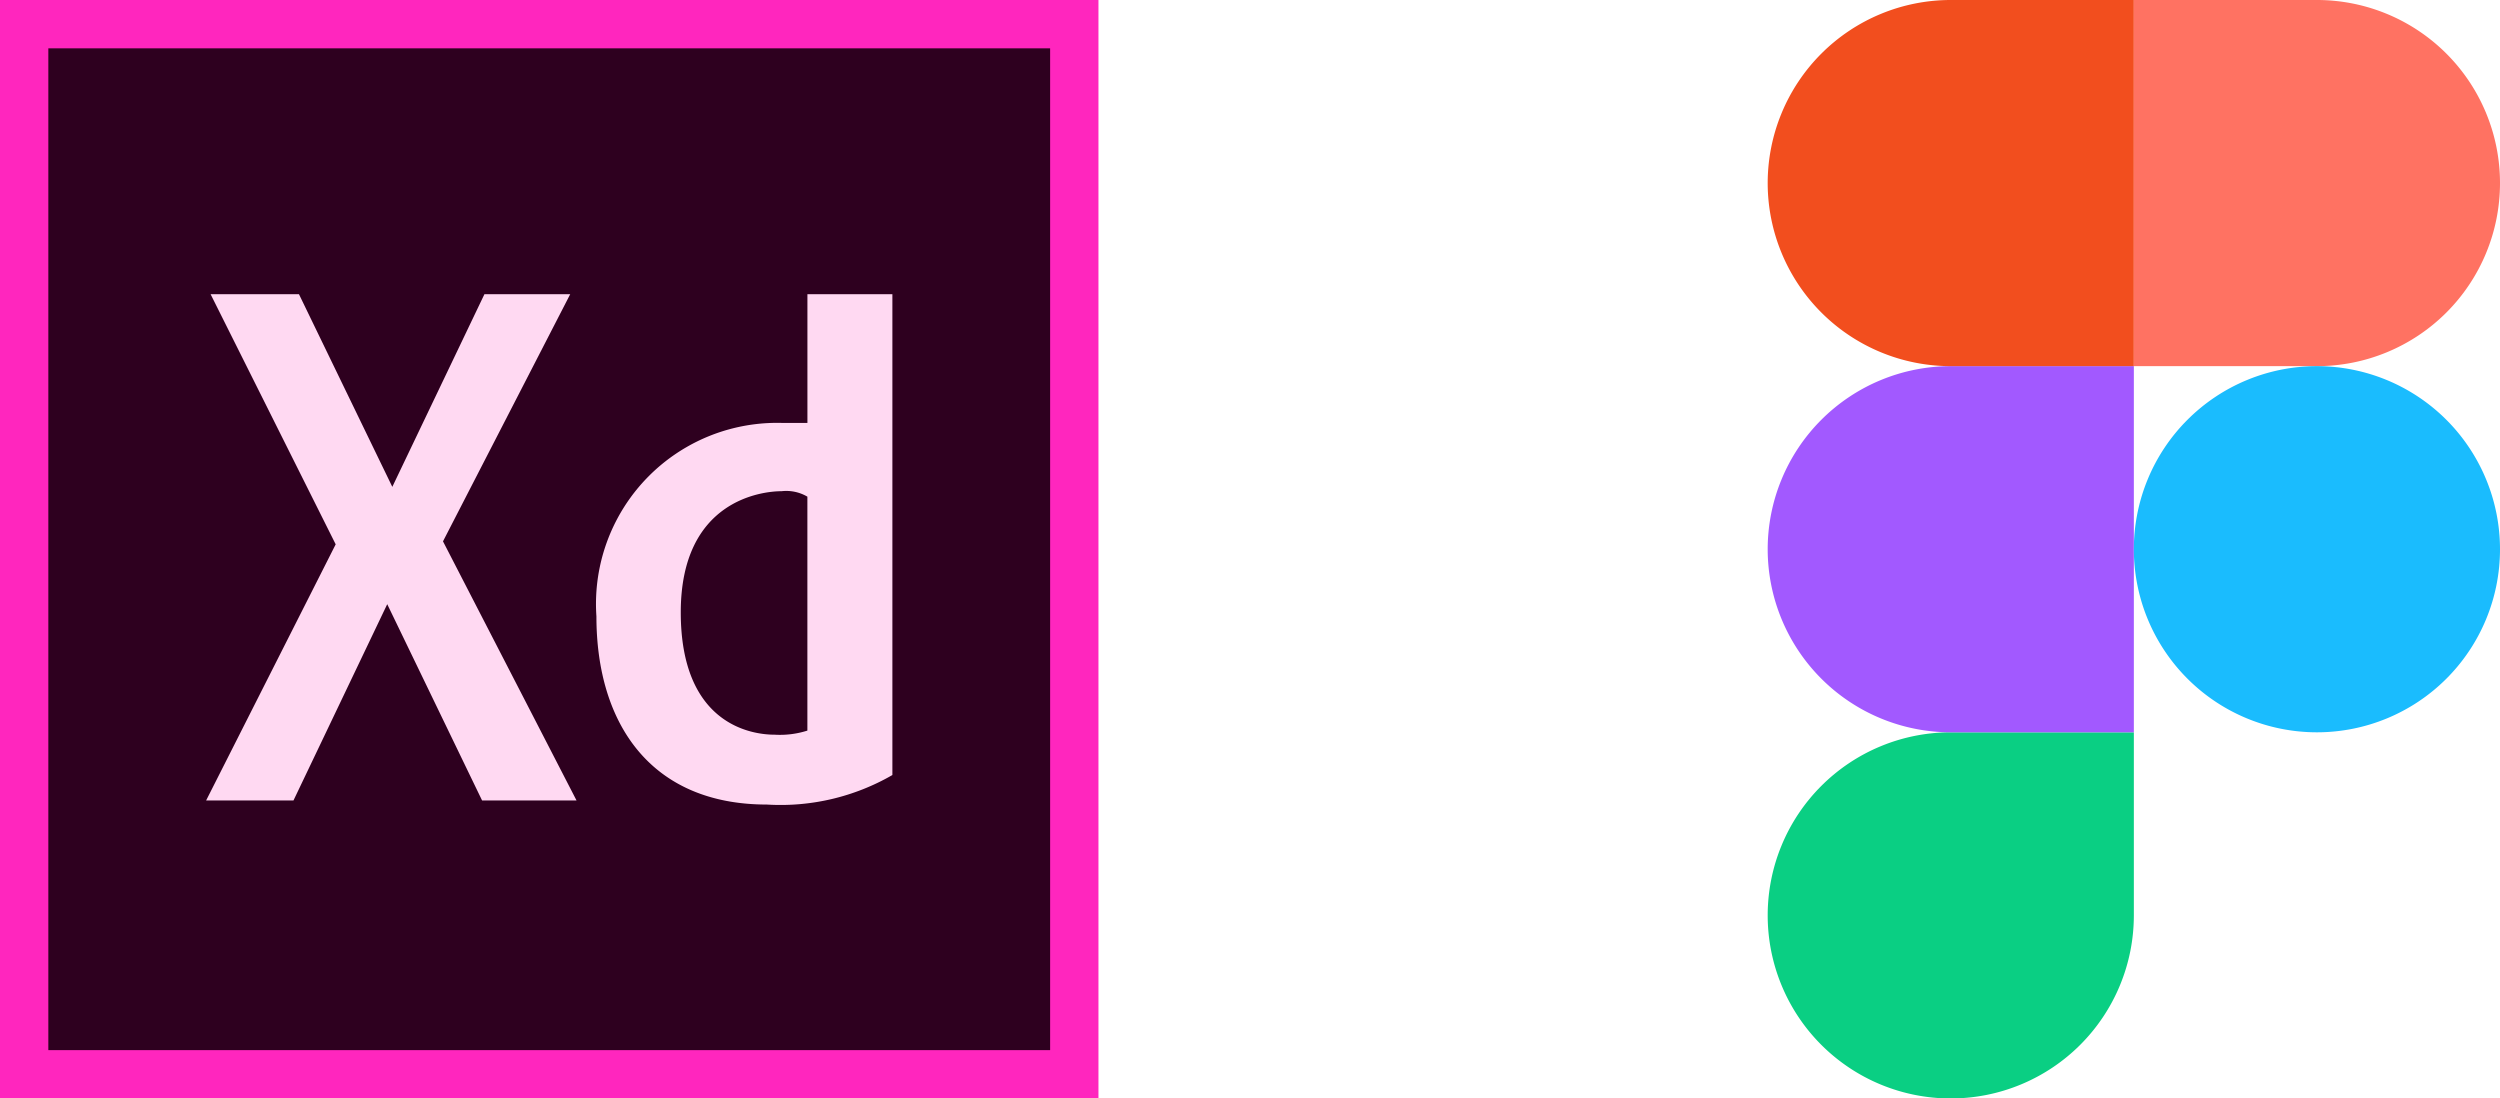
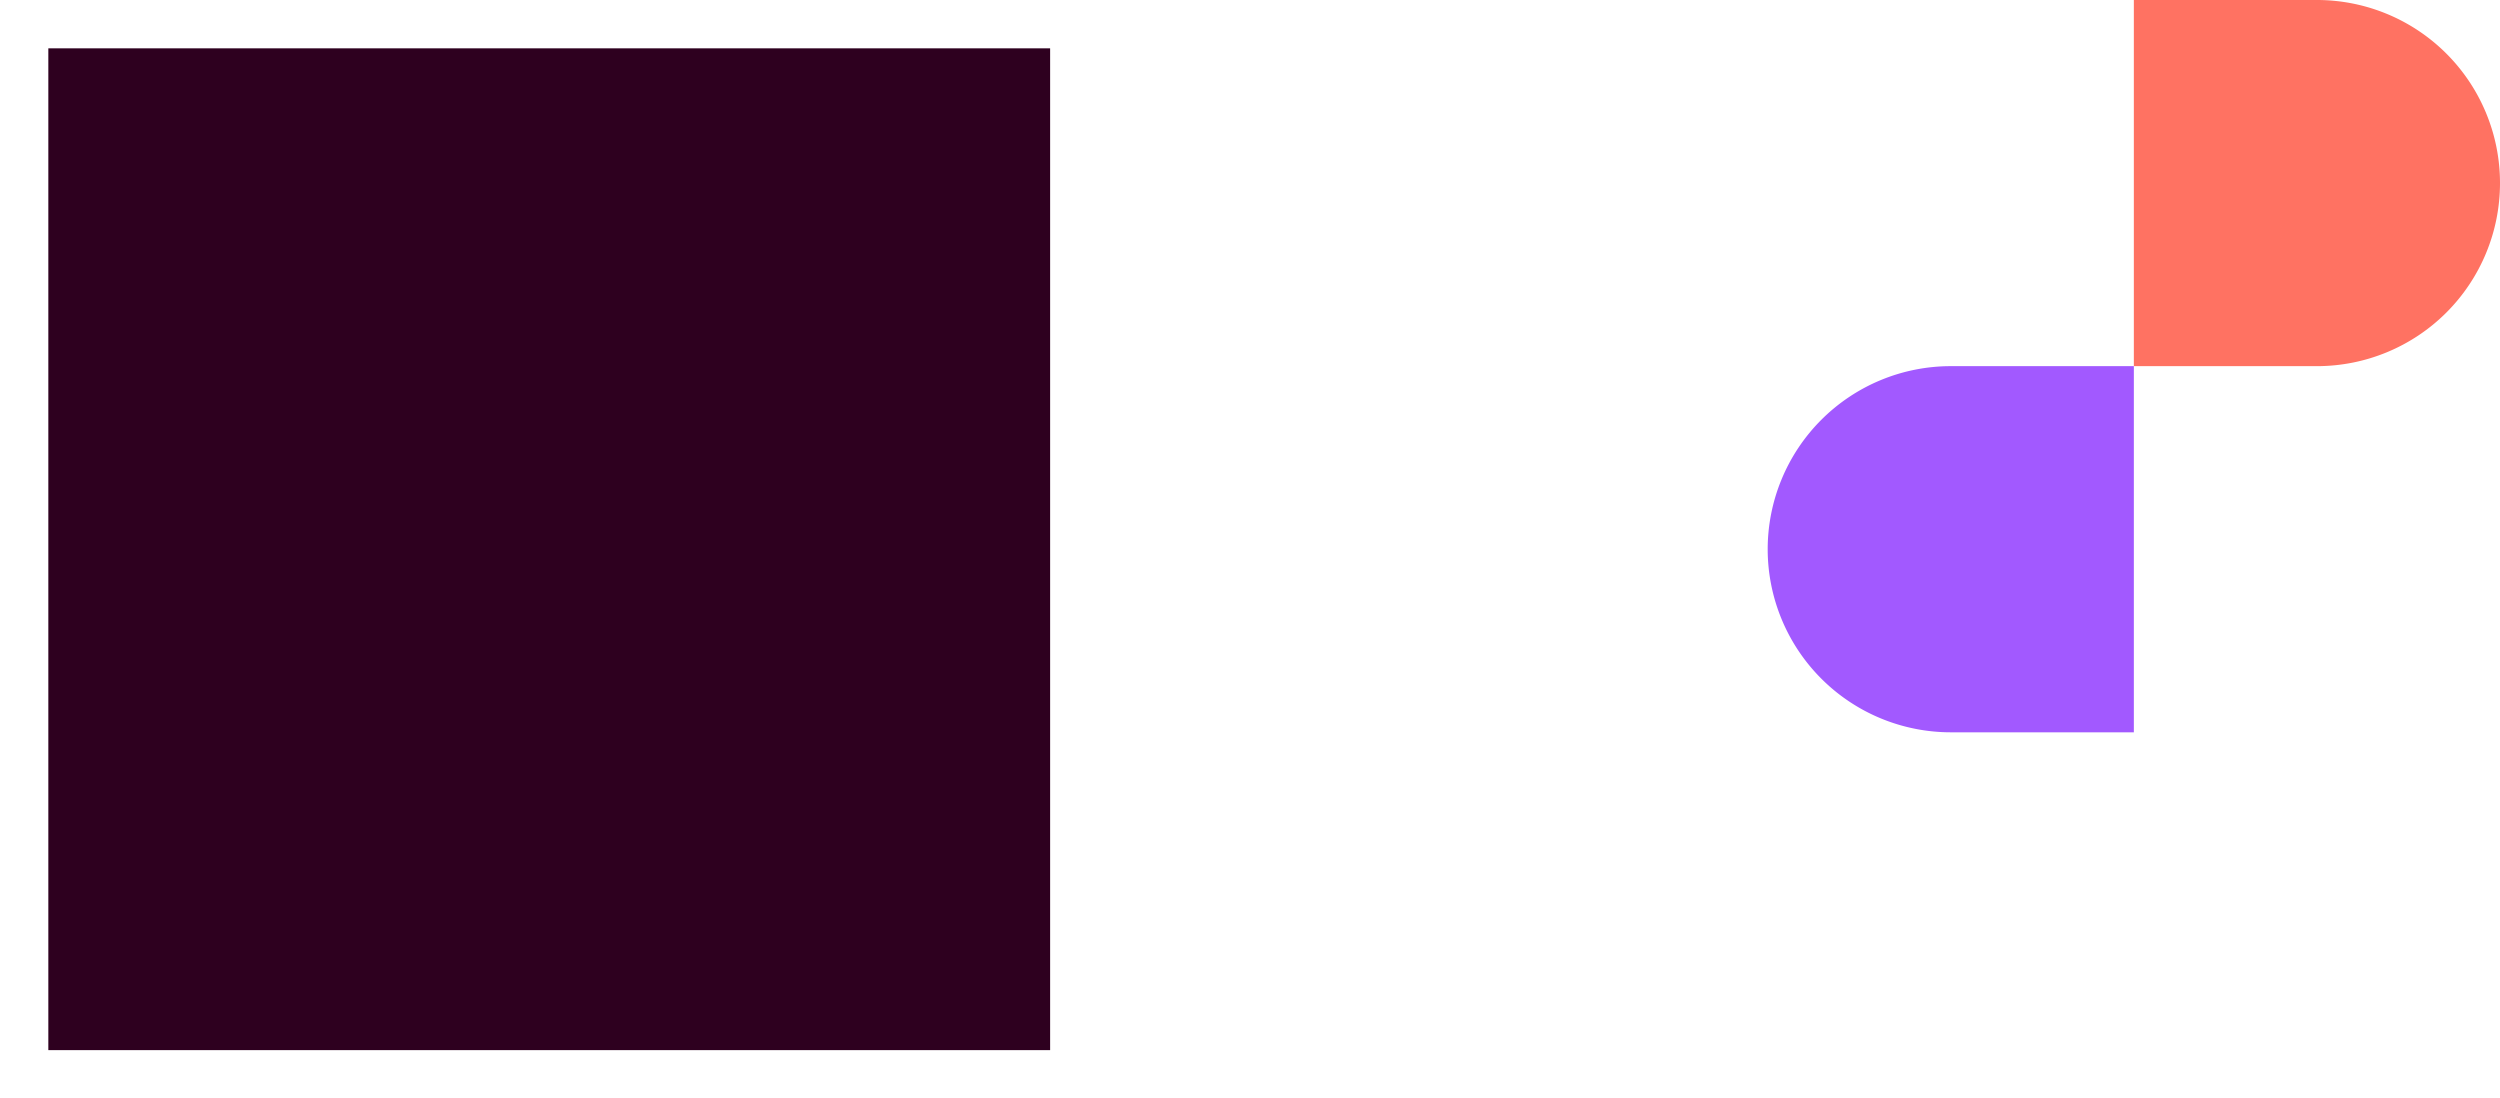
<svg xmlns="http://www.w3.org/2000/svg" width="60.876" height="26.748" viewBox="0 0 60.876 26.748">
  <g id="Group_499" data-name="Group 499" transform="translate(-1518 -2920.809)">
    <g id="_x33__x2C__XD_x2C__Adobe" transform="translate(1516.793 2920.097)">
      <g id="Group_468" data-name="Group 468" transform="translate(1.207 0.712)">
-         <rect id="Rectangle_1406" data-name="Rectangle 1406" width="26.748" height="26.747" transform="translate(0)" fill="#ff26be" />
        <rect id="Rectangle_1407" data-name="Rectangle 1407" width="24.394" height="24.394" transform="translate(1.177 1.177)" fill="#2e001f" />
        <g id="Group_467" data-name="Group 467" transform="translate(5.019 7.16)">
          <g id="Group_466" data-name="Group 466">
-             <path id="Path_7555" data-name="Path 7555" d="M105.882,137.4h-2.089l-2.243,4.691L99.277,137.4H97.125l3.046,6.091-3.155,6.237h2.127l2.283-4.78,2.31,4.78h2.3l-3.252-6.31Zm5.776,0v3.135h-.6a4.409,4.409,0,0,0-4.538,4.709c0,2.616,1.326,4.583,4.149,4.583a5.443,5.443,0,0,0,3.058-.719V137.4Zm0,10.626a2.2,2.2,0,0,1-.8.1c-.561,0-2.284-.247-2.284-2.979s1.98-2.95,2.455-2.95a1.014,1.014,0,0,1,.628.133v5.691Z" transform="translate(-97.016 -137.396)" fill="#ffd9f2" />
-           </g>
+             </g>
        </g>
      </g>
    </g>
    <g id="_7564187_figma_logo_brand_icon" data-name="7564187_figma_logo_brand_icon" transform="translate(894.381 2670.809)">
-       <path id="path0_fill" d="M671.121,1925.582a4.459,4.459,0,0,0,4.458-4.458v-4.458h-4.458a4.458,4.458,0,1,0,0,8.916Z" transform="translate(0 -1648.834)" fill="#0acf83" />
      <path id="path1_fill" d="M666.667,1087.791a4.46,4.46,0,0,1,4.458-4.458h4.458v8.916h-4.458A4.46,4.46,0,0,1,666.667,1087.791Z" transform="translate(-0.004 -824.417)" fill="#a259ff" />
-       <path id="path1_fill_1_" d="M666.667,254.458A4.46,4.46,0,0,1,671.125,250h4.458v8.916h-4.458A4.46,4.46,0,0,1,666.667,254.458Z" transform="translate(-0.004)" fill="#f24e1e" />
-       <path id="path2_fill" d="M1500,250h4.458a4.458,4.458,0,0,1,0,8.916H1500Z" transform="translate(-824.421)" fill="#ff7262" />
-       <path id="path3_fill" d="M1508.916,1087.791a4.458,4.458,0,1,1-4.458-4.458A4.46,4.46,0,0,1,1508.916,1087.791Z" transform="translate(-824.421 -824.417)" fill="#1abcfe" />
+       <path id="path2_fill" d="M1500,250h4.458a4.458,4.458,0,0,1,0,8.916H1500" transform="translate(-824.421)" fill="#ff7262" />
    </g>
  </g>
</svg>